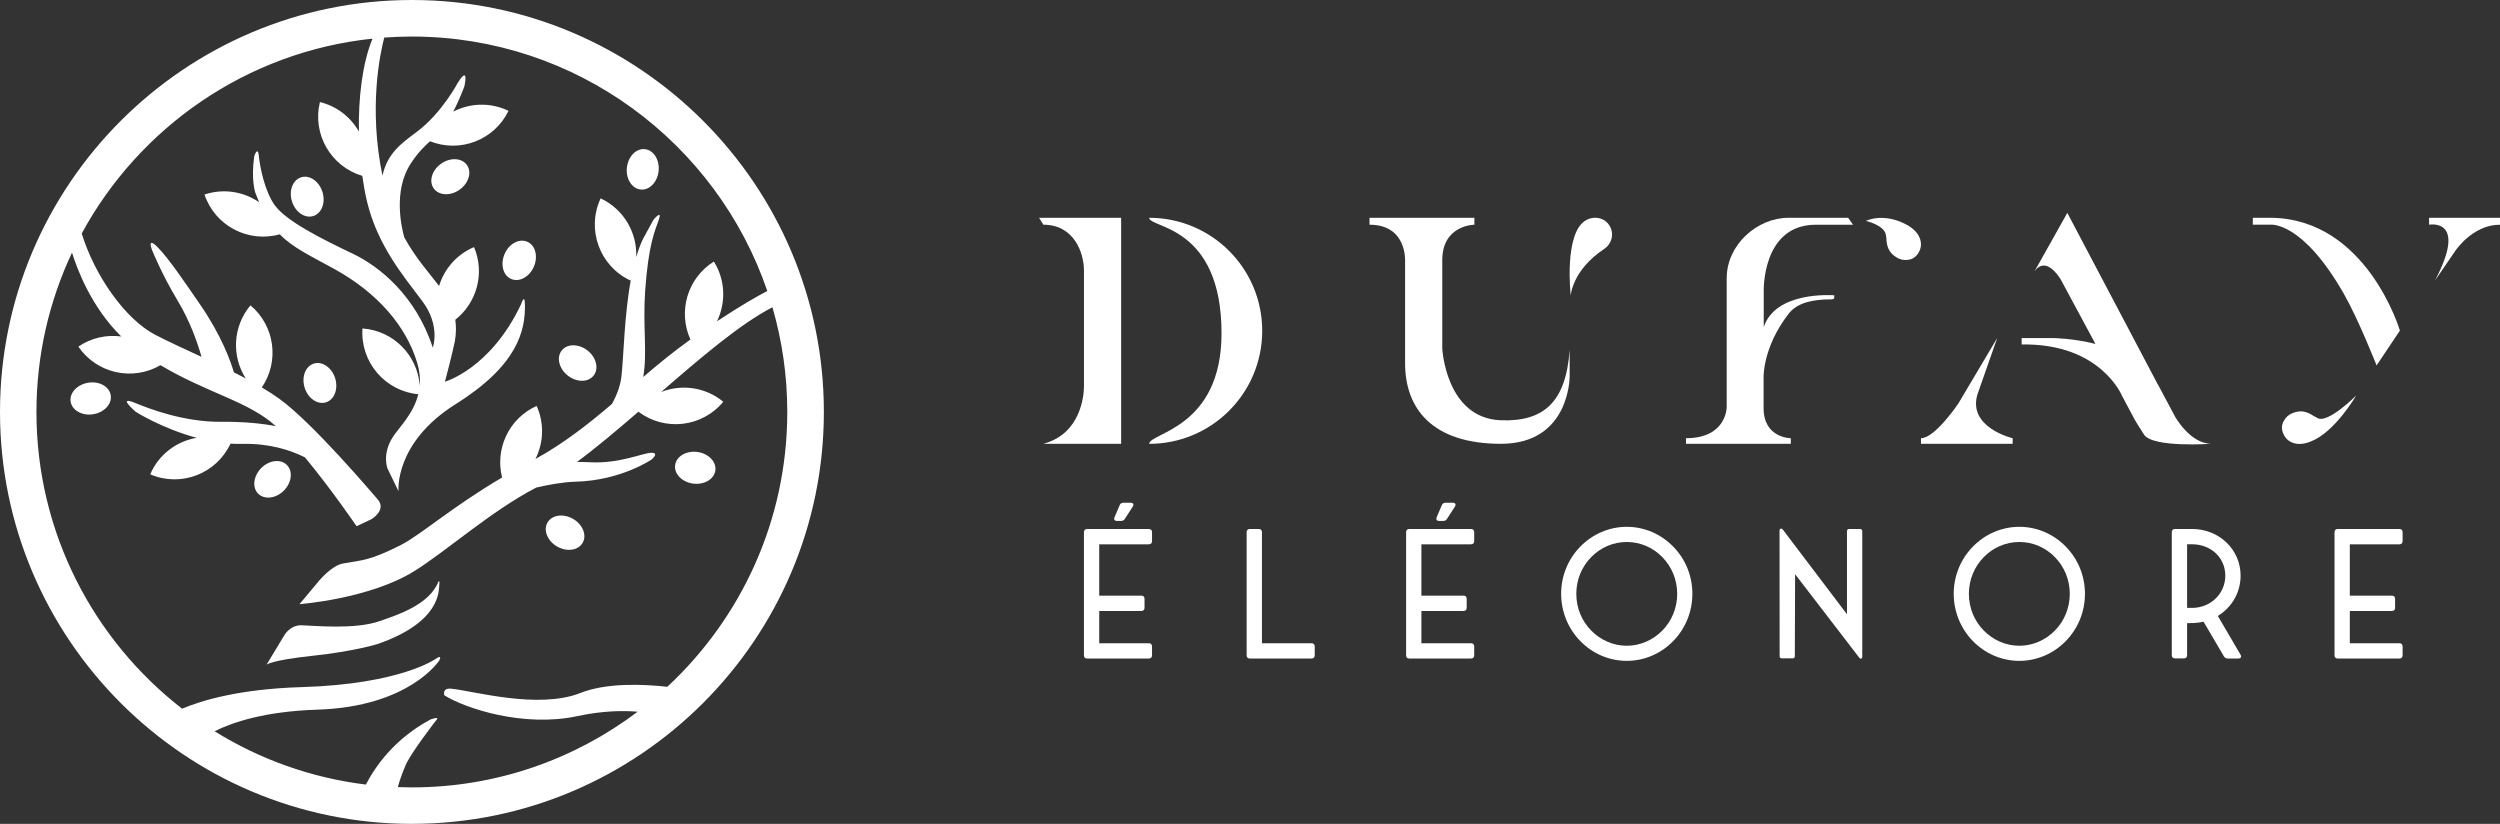
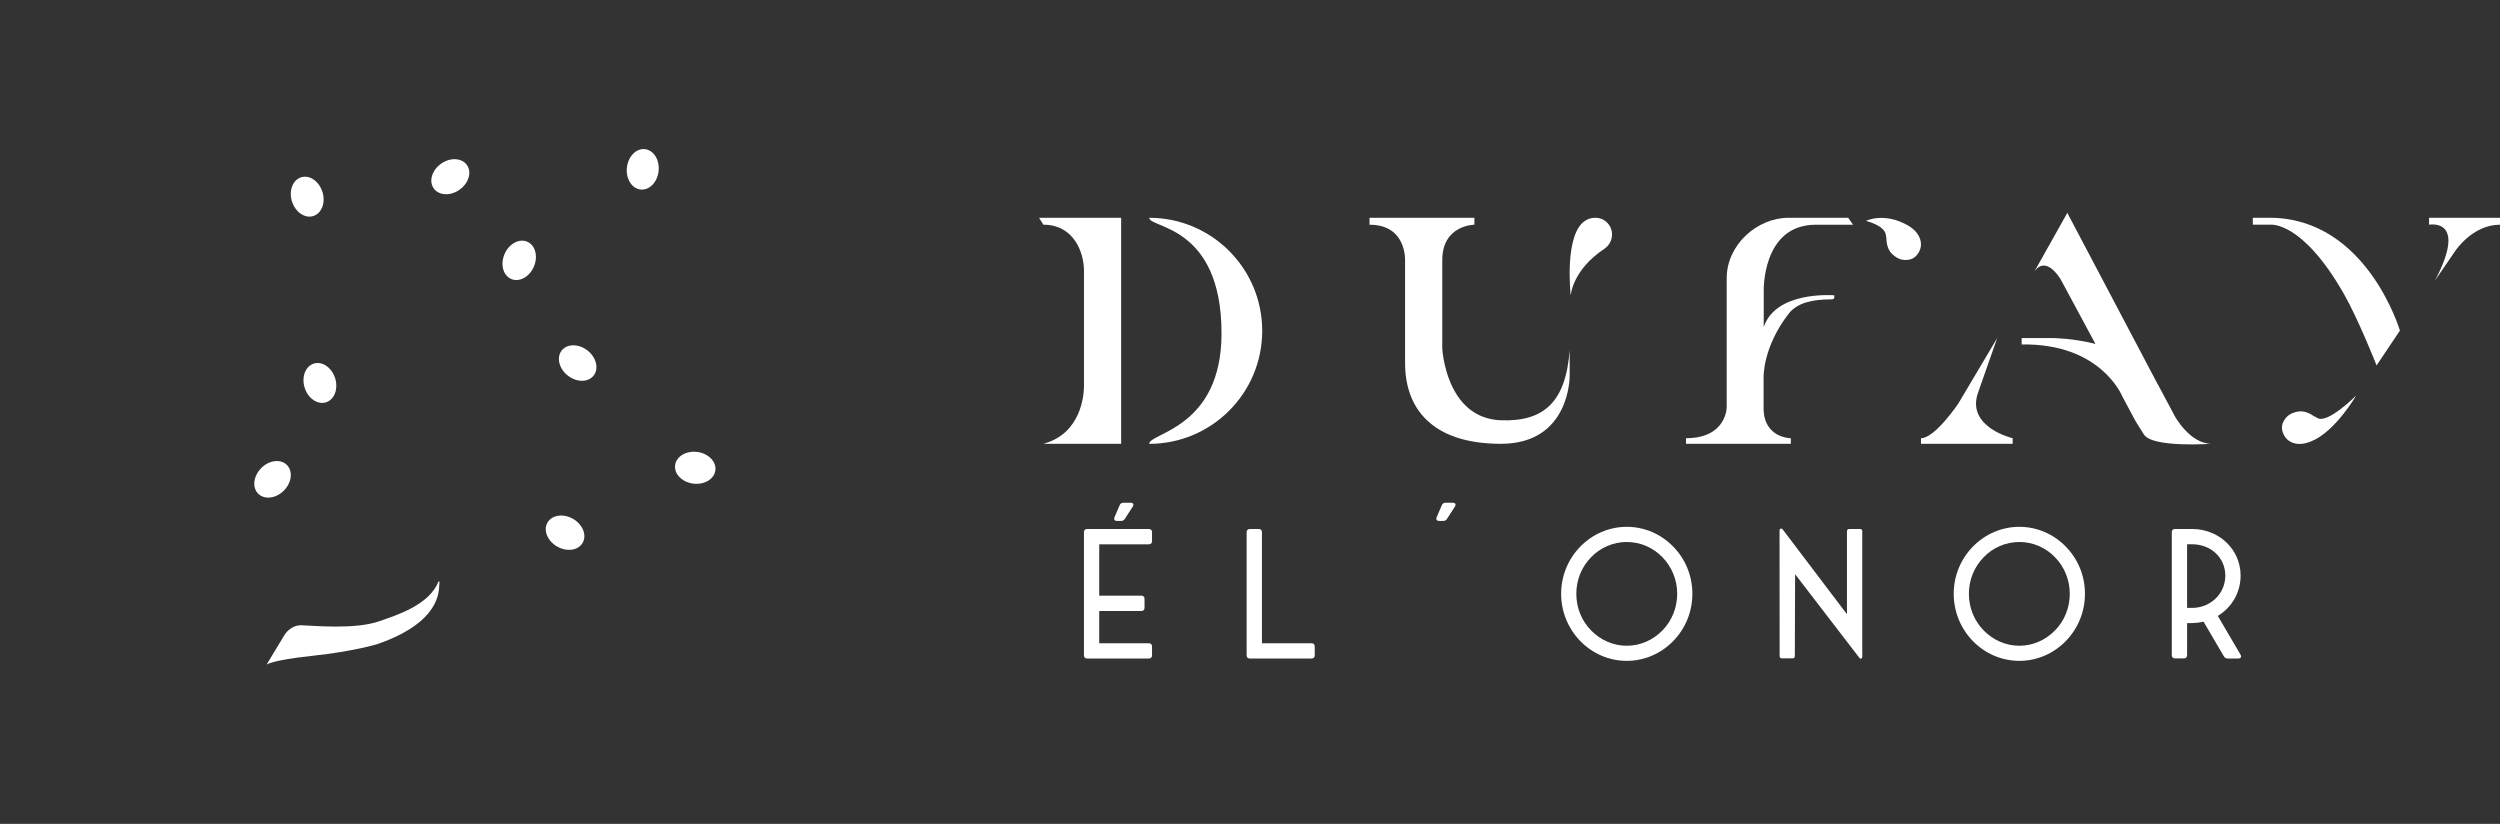
<svg xmlns="http://www.w3.org/2000/svg" id="Calque_1" viewBox="0 0 1356.11 446.89">
  <rect x="0" y="0" width="1356.11" height="446.89" fill="#333333" stroke="none" />
  <defs>
    <style>.cls-1{fill:#fff;}</style>
  </defs>
  <path class="cls-1" d="m623.19,286.95h-33.49c-1.08,0-1.72.64-1.72,1.71v66.83c0,1.08.63,1.72,1.72,1.72h33.49c1.08,0,1.72-.64,1.72-1.72v-4.85c0-1.08-.64-1.72-1.72-1.72h-26.92v-17.5h22.85c1.08,0,1.72-.64,1.72-1.71v-4.9c0-1.08-.64-1.71-1.72-1.71h-22.85v-27.85h26.92c1.08,0,1.72-.64,1.72-1.72v-4.86c0-1.08-.64-1.71-1.72-1.71Z" />
  <path class="cls-1" d="m607.35,274.05l-2.79,6.52c-.49,1.18.05,2.01,1.33,2.01h2.21c.93,0,1.57-.34,2.06-1.13l4.31-6.67c.73-1.18.24-2.06-1.13-2.06h-3.97c-.98,0-1.62.39-2.01,1.32Z" />
  <path class="cls-1" d="m711.45,348.92h-26.91v-60.26c0-1.08-.64-1.71-1.72-1.71h-4.86c-1.08,0-1.72.64-1.72,1.71v66.83c0,1.08.64,1.72,1.72,1.72h33.49c1.08,0,1.72-.64,1.72-1.72v-4.85c0-1.08-.63-1.72-1.72-1.72Z" />
-   <path class="cls-1" d="m797.95,286.95h-33.49c-1.08,0-1.72.64-1.72,1.71v66.83c0,1.08.63,1.72,1.72,1.72h33.49c1.08,0,1.72-.64,1.72-1.72v-4.85c0-1.08-.64-1.72-1.72-1.72h-26.92v-17.5h22.85c1.08,0,1.72-.64,1.72-1.71v-4.9c0-1.08-.64-1.71-1.72-1.71h-22.85v-27.85h26.92c1.08,0,1.72-.64,1.72-1.72v-4.86c0-1.08-.64-1.71-1.72-1.71Z" />
  <path class="cls-1" d="m782.85,282.58c.93,0,1.57-.34,2.06-1.13l4.31-6.67c.73-1.18.24-2.06-1.13-2.06h-3.97c-.98,0-1.62.39-2.01,1.32l-2.79,6.52c-.49,1.18.05,2.01,1.33,2.01h2.21Z" />
  <path class="cls-1" d="m882.43,285.77c-9.61,0-18.58,3.97-25.16,10.69-6.57,6.67-10.44,15.83-10.44,25.64s3.87,18.97,10.44,25.69c6.57,6.72,15.54,10.69,25.16,10.69s18.58-3.97,25.15-10.69c6.57-6.72,10.44-15.79,10.44-25.69s-3.87-18.98-10.44-25.64c-6.57-6.72-15.49-10.69-25.15-10.69Zm19.32,56.23c-5,5.15-11.96,8.29-19.32,8.29s-14.32-3.14-19.32-8.29c-5.1-5.15-8.05-12.25-8.05-19.9s2.95-14.66,8.05-19.86c5-5.2,11.96-8.24,19.32-8.24s14.32,3.04,19.32,8.24c5.1,5.2,8.04,12.31,8.04,19.86s-2.94,14.76-8.04,19.9Z" />
  <path class="cls-1" d="m1008.93,286.95h-5.83c-.79,0-1.23.44-1.23,1.23v45.01l-34.81-45.94c-.59-.79-1.76-.74-1.76.64l.05,68c0,.84.44,1.23,1.22,1.23h5.79c.79,0,1.23-.39,1.23-1.23l.15-44.42,34.81,45.3c.64.84,1.62.69,1.62-.64v-67.95c0-.79-.44-1.23-1.22-1.23Z" />
  <path class="cls-1" d="m1095.38,285.77c-9.61,0-18.58,3.97-25.16,10.69-6.57,6.67-10.44,15.83-10.44,25.64s3.87,18.97,10.44,25.69c6.57,6.72,15.54,10.69,25.16,10.69s18.58-3.97,25.15-10.69c6.57-6.72,10.44-15.79,10.44-25.69s-3.87-18.98-10.44-25.64c-6.57-6.72-15.49-10.69-25.15-10.69Zm19.32,56.23c-5,5.15-11.96,8.29-19.32,8.29s-14.32-3.14-19.32-8.29c-5.1-5.15-8.05-12.25-8.05-19.9s2.95-14.66,8.05-19.86c5-5.2,11.96-8.24,19.32-8.24s14.32,3.04,19.32,8.24c5.1,5.2,8.04,12.31,8.04,19.86s-2.94,14.76-8.04,19.9Z" />
  <path class="cls-1" d="m1203.05,334.11c7.6-4.66,12.35-12.7,12.35-21.87,0-14.17-11.62-25.3-26.38-25.3h-9.22c-1.08,0-1.72.64-1.72,1.71v66.78c0,1.08.64,1.71,1.72,1.71h4.86c1.08,0,1.72-.64,1.72-1.71v-17.41l3.14-.05c1.91-.05,3.87-.29,5.78-.73l11.03,18.78c.49.78,1.13,1.18,2.06,1.18h5.79c1.37,0,1.86-.88,1.18-2.06l-12.31-21.03Zm-13.63-4.36h-3.04v-34.52h2.64c10.34,0,18.09,7.35,18.09,17.01s-7.75,17.31-17.7,17.51Z" />
-   <path class="cls-1" d="m1301.56,286.95h-33.49c-1.08,0-1.72.64-1.72,1.71v66.83c0,1.08.63,1.72,1.72,1.72h33.49c1.08,0,1.72-.64,1.72-1.72v-4.85c0-1.08-.64-1.72-1.72-1.72h-26.92v-17.5h22.85c1.08,0,1.71-.64,1.71-1.71v-4.9c0-1.08-.63-1.71-1.71-1.71h-22.85v-27.85h26.92c1.08,0,1.72-.64,1.72-1.72v-4.86c0-1.08-.64-1.71-1.72-1.71Z" />
  <path class="cls-1" d="m587.99,209.91c-.08,4.45-1.55,25.36-22.02,30.82h42.19v-122.6h-44.52l2.33,3.76c16.87,0,21.95,15.52,22.02,24.61v63.41Z" />
  <path class="cls-1" d="m623.37,118.13c0,5.76,39.24,3.69,39.24,62.68,0,51.65-39.24,53.93-39.24,59.95,33.86,0,61.31-27.45,61.31-61.31s-27.45-61.31-61.31-61.31Z" />
  <path class="cls-1" d="m860.3,119.47c-12.13,6.9-8.27,40.85-8.27,40.85,0,0,.74-13.72,18.15-25.29,4.24-2.82,5.57-8.42,2.84-12.72-2.73-4.3-8.29-5.36-12.72-2.84Z" />
  <path class="cls-1" d="m851.45,204.21v-14.44c-2.02,28.62-14.27,39.01-37.24,38.21-29.98-1.04-31.86-38.95-31.86-38.95v-47.91c0-19.17,17.42-19.22,17.42-19.22v-3.76h-56.88v3.76c20.53,0,19.29,19.84,19.29,19.84v55.26c0,24.52,14.56,43.74,52.02,43.74s37.24-36.52,37.24-36.52Z" />
  <path class="cls-1" d="m984.98,121.89h20.17l-2.61-3.76h-32.34c-17.04,0-33.56,14.64-33.56,32.75v70.01s0,16.81-22.08,16.81v3.03h56.86v-3.02s-14.77,0-14.77-16.31v-16.76s-.55-16.22,13.59-34.46c4.68-6.03,13.12-7.8,23.1-7.8,0,0,1.58.07,1.62-.83.05-1.12.02-1.37.02-1.37-2.16-.12-31.8-2.05-38.26,17.23v-19.12s-1.28-36.39,28.27-36.39Z" />
  <path class="cls-1" d="m1091.75,237.71s-24.53-5.76-19.08-23.81l10.7-30.52-21.05,35.45s-12.64,18.87-20.29,18.87v3.03h49.72v-3.02Z" />
  <path class="cls-1" d="m1035.37,122.52c-13.31-7.78-23.2-2.69-23.2-2.69,0,0,10.1,2.33,10.82,7.65l.27,1.72v.12c.04,2.29.48,4.3,1.3,5.98.8,1.63,2.21,3.08,4.19,4.33,1.94,1.22,4.04,1.64,6.44,1.29,2.29-.33,4.05-1.52,5.39-3.64,1.5-2.39,1.82-4.86.98-7.54-.86-2.74-2.95-5.17-6.2-7.21Z" />
  <path class="cls-1" d="m1256.72,226.51l-1.56-.78-.1-.06c-1.88-1.3-3.77-2.12-5.62-2.43-1.79-.3-3.79,0-5.96.88-2.12.86-3.69,2.33-4.8,4.48-1.07,2.05-1.13,4.18-.18,6.5,1.07,2.62,2.89,4.32,5.56,5.2,2.73.9,5.92.62,9.47-.84,13.09-5.09,24.58-24.94,24.58-24.94,0,0-16.1,16.21-21.4,12Z" />
  <path class="cls-1" d="m1199.56,240.73c-11.59,0-19.75-14.81-19.75-14.81l-9.06-16.99c-.12-.21-.25-.4-.37-.6l-48.98-92.87-10.08,18v-.03s-7.66,13.66-7.66,13.66c5.97-8.2,12.95,2.47,14.14,4.44l18.86,35.03c-12.29-3.12-22.85-3.17-23.4-3.18-2.23,0-16.62,0-16.62,0v3.48c42.9-.78,54.49,27.95,54.49,27.95l6.89,12.91s1.77,3.09,5,8.04c4.73,7.25,36.54,4.96,36.54,4.96Z" />
  <path class="cls-1" d="m1113.21,183.38s.04,0,.05,0c.38,0,.42,0-.05,0Z" />
  <path class="cls-1" d="m1271.19,158.99c8.16,14.22,17.97,39.24,17.97,39.24l12.65-18.9s-17.88-60.73-70.12-61.2h-9.66v3.76h9.79s16.97-1.94,39.36,37.1Z" />
  <path class="cls-1" d="m1317.63,118.13v3.76s21.34-4.03,3.19,30.31l10.99-16.04s9.3-14.27,24.3-14.27v-3.76h-38.48Z" />
-   <path class="cls-1" d="m223.45,446.89c123.21,0,223.45-100.24,223.45-223.45S346.66,0,223.45,0,0,100.24,0,223.45s100.24,223.45,223.45,223.45ZM39.07,137.05c2.83,9.15,10.56,29.62,26.71,45.47-7.89-1.05-16.18.66-23.27,5.5,9.97,14.63,29.46,18.84,44.53,10.07,24.35,14.44,44.42,18.8,59.48,30.45,1,.77,2.05,1.66,3.12,2.62-7.59-1.45-17.32-2.46-29.56-2.35-20.54.19-39.6-7.28-46.8-10.24-10.27-4.23.45,4.89.45,4.89,0,0,14.24,8.99,32.94,14.03-10.83,1.85-20.54,8.96-25.19,19.81,16.69,7.16,35.95-.31,43.56-16.66,2.18.14,4.37.21,6.56.15,14.63-.35,26.04,3.42,33.8,7.29,14.25,17.12,28.02,37.36,28.02,37.36l8.1-3.83s8.4-4.97,3.33-10.75c-2.61-2.97-35.13-41.45-53.52-54.69-2.81-2.02-5.97-4.03-9.31-6.01,9.59-14.05,7.15-33.36-6.16-44.53-9.67,11.52-10.27,27.64-2.54,39.67-2.12-1.12-4.27-2.24-6.46-3.34-1.65-5.69-6.52-19.69-18.39-36.9-7.51-10.89-16.97-25.01-23.04-31.04-6.07-6.04-2.86,1.84-2.86,1.84,0,0,5.18,12.93,13.75,27.15,6.95,11.53,10.98,23.42,12.99,30.55-9.6-4.46-18.62-8.54-25.31-12.06-16.11-8.49-32.58-31.86-39.67-54.84,31.27-57.62,89.55-98.55,157.73-105.7-5.61,13.68-7.68,32.36-7.37,50.41-4.4-7.74-11.82-13.73-21.15-16.02-4.27,17.43,5.97,34.98,22.98,40.05.7,5.01,1.56,9.72,2.57,13.95,5.65,23.61,19.73,40.38,29.91,53.89,10.18,13.51,5.76,25.33,5.76,25.33-9.22-28.33-29.15-44.21-43.49-51-17.55-8.32-36.22-17.86-42.26-26.28-5.4-7.52-8.04-20.71-8.58-26.6-.54-5.89-2.52,0-2.52,0-1.87,13.24.65,20.05.65,20.05.66,1.76,1.33,3.41,2.01,4.97-8.38-5.75-19.26-7.67-29.64-4.18,5.71,17,23.72,26.36,40.8,21.57,7.38,7.49,16.7,11.64,30.05,19.05,22.53,12.5,38.48,30.36,44.56,50.8,1.33,4.47,1.67,8.54,1.34,12.26-1.16-16.39-14.19-29.86-31.06-31.04-1.27,18.19,12.23,33.97,30.28,35.68-2.65,10.73-10.53,18.08-13.79,23.16-6.06,9.47-2.9,17.16-2.9,17.16l5.95,12.29s-2.51-26.23,31.07-47.28c33.58-21.05,37.84-39.86,37.5-54.19-.14-6.08-2.07,0-2.07,0-16.54,35.1-41.32,42.06-41.32,42.06,3.57-13.22,5.44-22.15,5.44-22.15.69-4.31.69-8.05.18-11.45,11.62-9.12,16.21-25.18,10.17-39.42-9.5,4.03-16.16,11.93-18.96,21.08-5.48-7.22-12.57-14.87-18.89-26.38-1.42-5.03-6.17-25.11,3.45-39.89,3.96-6.09,7.3-9.26,10.5-12.22,16.19,6.49,34.87-.54,42.6-16.48-9.88-4.79-20.93-4.25-29.99.42,1.86-3.54,3.85-7.93,6.02-13.57,0,0,2.88-12.32-3.61-1.96,0,0-8.5,16.24-22.17,26.5-8.16,6.13-15.93,11.47-18.62,23.76-7.6-36.72-1.33-66.13.97-74.91,4.95-.36,9.95-.55,14.99-.55,89.34,0,165.42,57.83,192.79,138.03-5.66,2.93-14.46,7.96-27.29,16.43,4.87-10.03,4.65-22.26-1.69-32.41-14.43,9.02-19.59,27.21-12.72,42.28-9.28,6.66-17.63,13.51-25.6,20.34,2.33-13.39-.33-27.46,1.05-46.78,1.79-25.01,5.16-32.13,7.35-38.39,2.2-6.25-2.91,0-2.91,0l-5.78,10.57c-1.35,2.93-2.51,6.15-3.52,9.56.57-13.13-6.65-25.93-19.29-31.84-7.84,16.77-.6,36.72,16.17,44.56.1-.22.17-.44.27-.67-3.69,19.76-3.9,41.98-5.18,52.84-.62,5.29-2.69,10.36-5.1,14.75-12.64,10.79-25.62,21.06-41.52,29.88,4.37-8.7,4.94-19.21.65-28.78-15.09,6.77-22.69,23.32-18.74,38.82-27.65,16.26-44.17,31.21-55.23,36.78-16.83,8.49-20.84,8.02-31.13,9.88-6.1,1.1-12.87,9.28-12.87,9.28l-10.68,12.77s37.86-2.83,62.1-17.82c17.22-10.65,41.66-32.61,66.31-45.42,6.3-1.47,14.49-3.03,21.41-3.2,24.74-.63,41.27-12.11,41.27-12.11,0,0,4.27-3.57-.2-3.57s-17.15,5.99-33.19,5.15c-2.74-.14-5.09-.19-7.16-.19,10.45-7.72,21.77-17.27,33.32-27.24,14.24,10.76,34.55,8.51,46.02-5.4-9.76-8.05-22.72-9.64-33.7-5.29,21.56-18.71,43.06-37.05,60.36-45.96,5.24,18.03,8.06,37.08,8.06,56.78,0,58.82-25.07,111.88-65.08,149.09-13.04-1.45-32.86-2.29-47.13,3.35-23.04,9.11-58.62-1.28-70.15-2.32-5.03-.46-3.67,3.58-3.67,3.58,11.52,7.23,43.09,17.52,72.03,11.32,13.88-2.97,25-3.09,32.83-2.41-34.11,25.75-76.53,41.05-122.47,41.05-2.55,0-5.09-.06-7.63-.16.93-3.32,2.29-7.37,4.29-12,2.9-6.71,16.35-24.03,16.35-24.03,2.79-2.75-2.81-.7-2.81-.7-19.64,10.46-30.11,25.62-35.16,35.36-29.81-3.66-57.64-13.78-82.05-28.92,9.81-4.91,27.31-10.81,55.79-11.72,50.1-1.61,66.09-26.7,66.09-26.7,1.74-3.39-1.61-1.07-1.61-1.07,0,0-18.76,13.93-73.01,15.54-33.48.99-54.04,7.14-64.89,11.7-48.04-37.28-79.01-95.56-79.01-160.93,0-30.87,6.92-60.15,19.27-86.4Z" />
  <path class="cls-1" d="m302.19,296.45c2.05,1.19,4.3,1.81,6.47,1.81.5,0,1-.03,1.48-.1,2.64-.36,4.75-1.68,5.91-3.7,1.17-2.02,1.26-4.5.25-6.97-.99-2.43-2.93-4.57-5.45-6.03-2.53-1.46-5.35-2.07-7.95-1.71-2.64.36-4.74,1.68-5.91,3.7-1.17,2.02-1.26,4.5-.25,6.97.99,2.43,2.93,4.57,5.45,6.03Z" />
  <path class="cls-1" d="m376,262.33c2.35.31,4.67.02,6.67-.82.46-.19.91-.41,1.33-.66,2.3-1.35,3.74-3.37,4.04-5.69.3-2.32-.57-4.64-2.45-6.53-1.85-1.86-4.46-3.1-7.35-3.47-2.89-.38-5.73.15-8,1.48-2.3,1.35-3.73,3.37-4.03,5.69-.3,2.32.57,4.64,2.45,6.53,1.85,1.86,4.46,3.1,7.35,3.47Z" />
  <path class="cls-1" d="m307.99,203.72c2.29,1.81,5,2.81,7.63,2.83,2.67.02,4.94-.99,6.38-2.82,1.45-1.84,1.89-4.27,1.24-6.86-.63-2.55-2.24-4.94-4.54-6.75-1.86-1.47-4-2.4-6.14-2.71-.5-.07-.99-.11-1.48-.11-2.67-.02-4.94.99-6.38,2.82-1.44,1.84-1.89,4.27-1.24,6.86.63,2.55,2.24,4.94,4.54,6.75Z" />
  <path class="cls-1" d="m273.71,137.78c-1.16,2.68-1.44,5.55-.79,8.09.66,2.59,2.21,4.52,4.35,5.45,2.14.93,4.61.74,6.95-.54,2.3-1.26,4.21-3.43,5.37-6.11.94-2.17,1.31-4.48,1.06-6.63-.06-.5-.15-.99-.27-1.46-.66-2.59-2.21-4.52-4.35-5.45-2.14-.93-4.61-.74-6.96.54-2.3,1.26-4.21,3.43-5.37,6.1Z" />
  <path class="cls-1" d="m347.49,102.81c2.32.25,4.62-.68,6.47-2.6,1.82-1.89,2.99-4.53,3.3-7.43.25-2.36-.09-4.67-.97-6.65-.2-.46-.43-.9-.69-1.32-1.41-2.27-3.46-3.65-5.78-3.9-2.32-.25-4.62.68-6.47,2.6-1.82,1.89-2.99,4.53-3.3,7.43-.31,2.9.28,5.73,1.67,7.96,1.41,2.27,3.46,3.65,5.78,3.9Z" />
  <path class="cls-1" d="m146.75,269.84c2.6-.33,5.17-1.66,7.23-3.73,2.06-2.07,3.37-4.64,3.69-7.25.32-2.65-.41-5.02-2.07-6.66-1.66-1.65-4.03-2.37-6.67-2.03-2.6.33-5.17,1.66-7.23,3.73-1.67,1.68-2.85,3.7-3.41,5.79-.13.48-.22.97-.28,1.46-.32,2.65.41,5.02,2.06,6.66,1.66,1.65,4.03,2.37,6.68,2.03Z" />
-   <path class="cls-1" d="m55.87,208.83c-2.3-1.26-5.16-1.7-8.04-1.23-2.34.38-4.48,1.31-6.16,2.68-.39.32-.75.65-1.09,1.01-1.82,1.95-2.62,4.3-2.25,6.61.37,2.31,1.87,4.28,4.21,5.56,2.3,1.26,5.16,1.7,8.04,1.23,2.88-.46,5.45-1.78,7.24-3.7,1.82-1.95,2.62-4.3,2.24-6.6-.37-2.31-1.87-4.28-4.21-5.56Z" />
  <path class="cls-1" d="m178.24,199.43c-.37-.34-.76-.65-1.16-.93-2.2-1.52-4.63-1.97-6.86-1.27-2.23.7-3.97,2.47-4.9,4.97-.91,2.46-.93,5.35-.06,8.13.88,2.78,2.55,5.14,4.71,6.63,2.2,1.52,4.63,1.97,6.86,1.27,2.23-.7,3.97-2.47,4.9-4.97.91-2.46.93-5.35.06-8.13-.71-2.26-1.95-4.24-3.55-5.7Z" />
  <path class="cls-1" d="m163.09,115.91c2.2,1.52,4.63,1.97,6.86,1.27,2.23-.7,3.97-2.47,4.9-4.97.91-2.46.93-5.35.06-8.13-.71-2.26-1.95-4.24-3.55-5.7-.37-.34-.76-.65-1.16-.93-2.2-1.52-4.63-1.97-6.86-1.27-2.23.7-3.97,2.47-4.9,4.97-.91,2.46-.93,5.35-.06,8.13.88,2.78,2.55,5.14,4.71,6.63Z" />
  <path class="cls-1" d="m249.23,102.95c1.94-1.36,3.46-3.13,4.38-5.09.21-.45.39-.92.54-1.39.79-2.55.49-5.01-.85-6.92-1.34-1.92-3.54-3.04-6.21-3.18-2.62-.13-5.38.71-7.77,2.39-2.39,1.67-4.14,3.97-4.92,6.48-.79,2.55-.49,5.01.85,6.92,1.34,1.92,3.54,3.05,6.21,3.18,2.62.13,5.38-.71,7.77-2.39Z" />
  <path class="cls-1" d="m154.29,344.48l-9.7,16.08s2.35-2.41,24.85-4.82c22.51-2.41,35.1-6.3,35.1-6.3,34.62-11.9,33.39-29.02,33.75-31.96.36-2.95-.45-2.05-.45-2.05-4.96,12.86-23.07,18.35-31.74,21.44-13.57,4.85-36.48,2.43-42.58,2.3-6.11-.13-9.24,5.32-9.24,5.32Z" />
</svg>